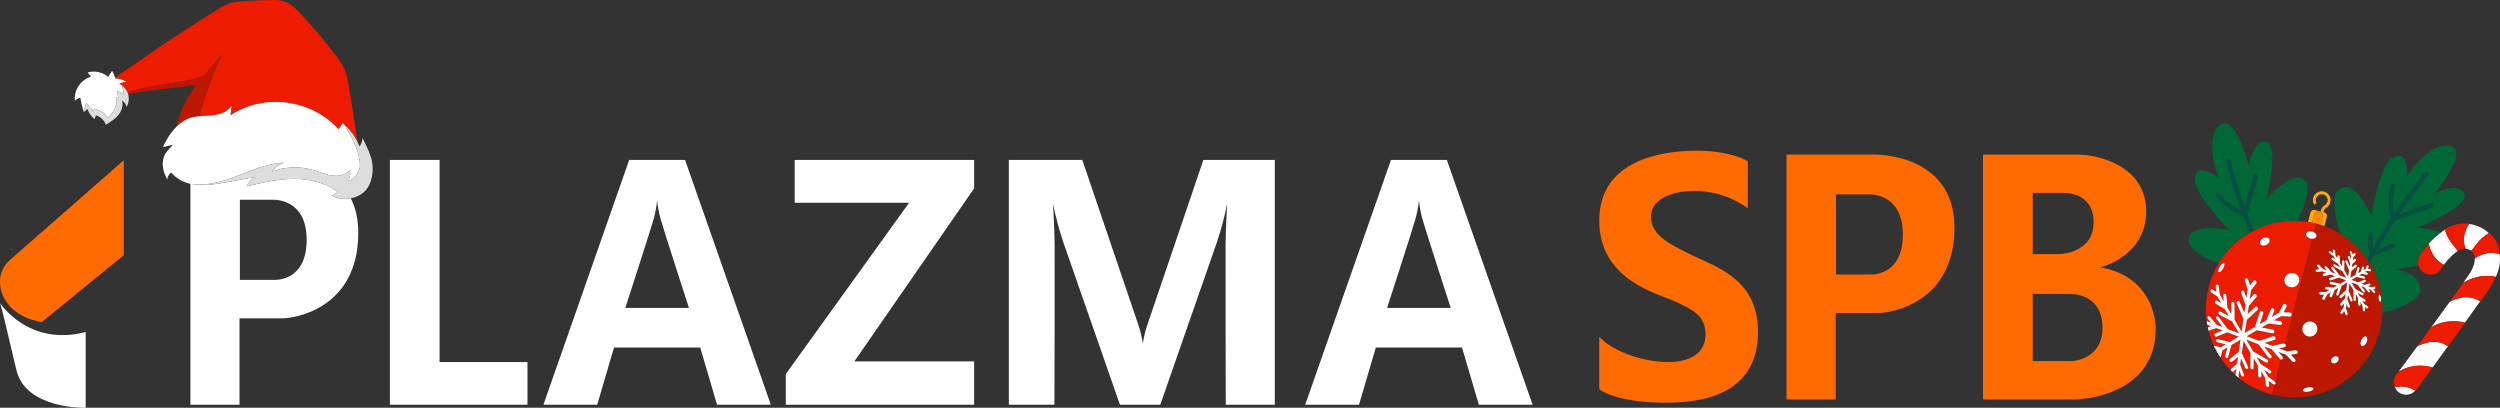
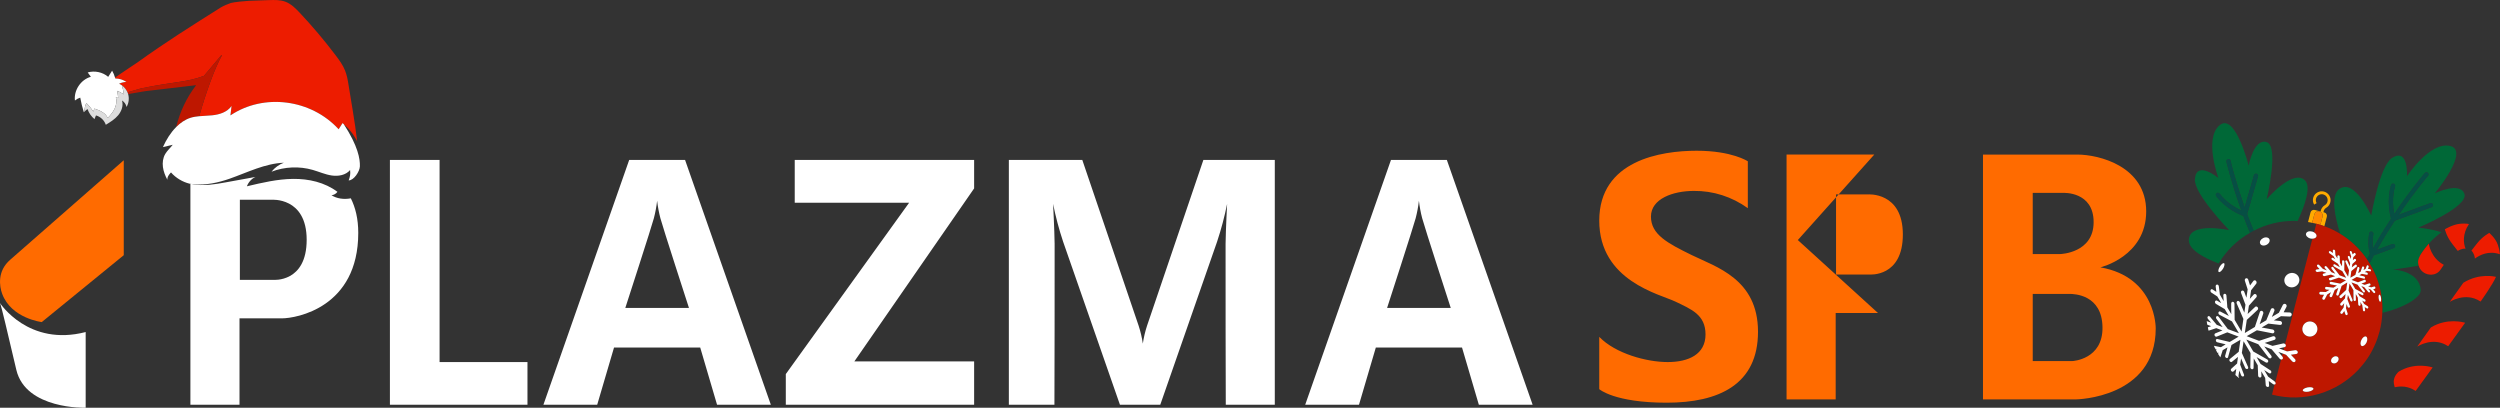
<svg xmlns="http://www.w3.org/2000/svg" id="Layer_2" data-name="Layer 2" viewBox="0 0 262.622 42.835">
  <rect x="0" y="0" width="262.622" height="42.835" fill="#333333" stroke="none" />
  <defs>
    <style> .cls-1 { fill: #064f44; } .cls-2 { fill: #ff8a00; } .cls-3 { fill: #ffab00; } .cls-4 { fill: #ddd; } .cls-5 { fill: #ed1c00; } .cls-6 { fill: #fff; } .cls-7 { fill: #be1700; } .cls-8 { fill: #ff6b00; } .cls-9 { fill: #006837; } </style>
  </defs>
  <g id="logo">
    <g>
-       <path class="cls-8" d="M196.89,16.237h-9.214v25.716h5.16v-9.072h4.444c1.521,0,8.031-1.133,8.031-8.98s-8.421-7.664-8.421-7.664ZM196.383,28.837h-3.508v-8.414h3.313s3.704-.324,3.704,4.207-3.509,4.207-3.509,4.207ZM220.645,28.084s4.81-1.136,4.81-5.88-4.953-5.967-7.238-5.967h-9.906v25.717h9.81s8.334-.134,8.334-7.447c0,0,.095-5.386-5.81-6.423ZM213.536,20.263h3.199s3.198-.183,3.198,3.075-3.492,3.349-3.492,3.349h-2.905v-6.425ZM217.702,37.93h-4.166v-7.056h3.847c.532,0,3.423.077,3.481,3.49.058,3.413-3.162,3.566-3.162,3.566ZM183.607,21.868v-4.923s-1.646-1.11-5.376-1.11-10.231.996-10.231,7.343,6.363,7.713,8.009,8.509c1.646.797,3.154,1.366,3.154,3.444s-1.755,2.903-3.977,2.903c-2.221,0-5.499-.896-7.186-2.647v5.493s1.591,1.423,7.077,1.423c5.485,0,9.6-1.907,9.6-7.456s-4.416-6.802-6.967-8.054c-2.551-1.252-4.279-2.163-4.279-4.041,0-1.878,2.331-2.696,4.498-2.696,2.028-.024,4.013.61,5.678,1.813Z" />
+       <path class="cls-8" d="M196.89,16.237h-9.214v25.716h5.16v-9.072h4.444s-8.421-7.664-8.421-7.664ZM196.383,28.837h-3.508v-8.414h3.313s3.704-.324,3.704,4.207-3.509,4.207-3.509,4.207ZM220.645,28.084s4.81-1.136,4.81-5.88-4.953-5.967-7.238-5.967h-9.906v25.717h9.81s8.334-.134,8.334-7.447c0,0,.095-5.386-5.81-6.423ZM213.536,20.263h3.199s3.198-.183,3.198,3.075-3.492,3.349-3.492,3.349h-2.905v-6.425ZM217.702,37.93h-4.166v-7.056h3.847c.532,0,3.423.077,3.481,3.49.058,3.413-3.162,3.566-3.162,3.566ZM183.607,21.868v-4.923s-1.646-1.11-5.376-1.11-10.231.996-10.231,7.343,6.363,7.713,8.009,8.509c1.646.797,3.154,1.366,3.154,3.444s-1.755,2.903-3.977,2.903c-2.221,0-5.499-.896-7.186-2.647v5.493s1.591,1.423,7.077,1.423c5.485,0,9.6-1.907,9.6-7.456s-4.416-6.802-6.967-8.054c-2.551-1.252-4.279-2.163-4.279-4.041,0-1.878,2.331-2.696,4.498-2.696,2.028-.024,4.013.61,5.678,1.813Z" />
      <path class="cls-8" d="M13,16.835v9.974l-8.614,7.026s-3.209-.387-4.159-2.972c-.296-.806-.527-2.381.837-3.569l11.937-10.459Z" />
      <path class="cls-6" d="M46.177,38.034h9.233v4.482h-14.45v-25.717h5.217v21.235ZM83.486,21.3h12.014l-12.952,17.995v3.221h19.783v-4.552h-12.58l12.58-18.171v-2.994h-18.845v4.501ZM71.964,16.799l9.011,25.716h-5.65l-1.768-6.007h-9.054l-1.767,6.007h-5.65l9.011-25.716h5.867ZM72.375,32.35s-2.812-8.672-3-9.42c-.158-.605-.274-1.222-.344-1.844-.071.623-.185,1.239-.344,1.844-.188.748-3,9.42-3,9.42h6.688ZM36.854,20.835c.483.962.781,2.153.781,3.628,0,7.848-6.511,8.98-8.031,8.98h-4.444v9.072h-5.159v-23.205c.127.024.255.038.383.057-.043-.003-.088.001-.131-.003.095.017.192.016.288.027.167.02.333.041.5.047.137.005.274-.001.411-.005.168-.005.336-.005.505-.02.154-.013.307-.035.461-.054.15-.019.3-.033.449-.057.297-.046.594-.099.888-.153,1.029-.187,2.057-.375,3.086-.562-.407.18-.742.543-.906.984,1.599-.379,3.211-.76,4.848-.778s3.321.352,4.666,1.36c-.152.204-.384.336-.626.354.559.365,1.314.465,2.03.327ZM32.216,25.191c0-4.531-3.704-4.207-3.704-4.207h-3.314v8.414h3.509s3.509.323,3.509-4.207ZM120.498,34.208c-.202.614-.351,1.245-.445,1.887-.093-.642-.242-1.273-.444-1.887l-5.916-17.409h-7.714v25.716h4.787s.04-15.376.021-16.891c-.019-1.515-.162-4.209-.162-4.209.269,1.345.62,2.67,1.052,3.969l5.97,17.131h4.238l5.97-17.131c.431-1.299.783-2.624,1.052-3.969,0,0-.143,2.695-.162,4.209-.019,1.515.021,16.891.021,16.891h5.149v-25.716h-7.501l-5.916,17.409ZM0,31.835c.22.583.723,2.844,1.717,7.022.994,4.178,7.283,3.977,7.283,3.977v-7.954C2.978,36.444,0,31.835,0,31.835ZM161,42.515h-5.65l-1.767-6.007h-9.054l-1.768,6.007h-5.65l9.011-25.716h5.867l9.011,25.716ZM152.4,32.35s-2.812-8.672-3-9.42c-.159-.605-.274-1.222-.344-1.844-.071.623-.186,1.239-.344,1.844-.189.748-3,9.42-3,9.42h6.688Z" />
      <path class="cls-5" d="M13.282,8.606c-.267.01-.531.073-.773.187.106.047.206.106.299.173-0-0-0-.001-0-.001.001 0.0.002.002.003.002.134.096.248.215.35.345.023.03.044.059.066.091.063.092.116.189.16.292.745-.213,1.447-.413,1.449-.414,3.509-.725,4.743-.615,6.594-1.317l1.826-2.177c.026-.031.073.001.052.036-.744,1.299-1.74,4.083-2.378,6.386.452-.042.91-.049,1.362-.095.759-.078,1.564-.325,2.031-.977-.04.329-.079.658-.119.987,3.5-2.35,8.473-1.713,11.368,1.456.138-.217.276-.433.414-.649.047.037.087.083.132.122-.004-.006-.007-.011-.011-.018.056.048.106.105.161.155.112.103.225.205.329.318.067.072.126.152.189.228.094.113.189.222.275.342.076.106.14.221.209.333.061.1.128.195.184.298.024.045.043.093.066.139-.223-1.995-.694-4.551-.902-5.9-.082-.534-.178-1.071-.381-1.567-.23-.563-.589-1.056-.953-1.538-1.177-1.559-2.436-3.052-3.77-4.473-.452-.482-.933-.969-1.552-1.196-.539-.198-1.134-.181-1.713-.162-1.065.036-1.058.04-2.123.076-.293.01-1.587.133-1.868.223-.258.083-.825.321-1.056.467-3.046,1.92-5.838,3.671-8.764,5.781-.117.084-1.65,1.086-2.354,1.593.009.031.022.061.03.092.413.002.825.13,1.166.362Z" />
      <path class="cls-7" d="M20.93,12.209c.637-2.303,1.634-5.087,2.378-6.386.02-.035-.026-.067-.052-.036l-1.826,2.177c-1.851.702-3.085.592-6.594,1.317-.002 0-.704.201-1.449.414.021.049.049.094.065.145.004.014.005.029.009.043.876-.152,1.75-.302,1.809-.309,1.779-.209,3.558-.418,5.336-.626-1.001,1.294-1.713,2.809-2.098,4.396.437-.44.938-.789,1.515-.971.296-.094.601-.136.908-.164Z" />
      <path class="cls-6" d="M9.797,11.723c.039-.106.079-.212.118-.318.557.194,1.175.444,1.4.99.28-.29.547-.601.721-.965s.249-.789.133-1.175c.085-.018.177-.001.25.046-.031-.254-.062-.508-.094-.761.237.107.465.233.681.378-.037-.322-.106-.639-.198-.95-.094-.067-.194-.126-.299-.173.242-.114.506-.177.773-.187-.341-.233-.753-.361-1.166-.362-.008-.031-.021-.061-.03-.092-.073-.255-.174-.502-.31-.73-.136.216-.273.433-.409.649-.582-.498-1.42-.677-2.155-.462.112.151.223.303.334.455-1.051.29-1.804,1.41-1.676,2.492.165-.136.355-.239.559-.302.094.516.219,1.027.375,1.528.023-.02.045-.039.068-.059 0-.311.065-.623.198-.904.276.271.521.575.727.904Z" />
      <path class="cls-4" d="M13.226,9.403c-.021-.031-.042-.061-.066-.091-.102-.129-.216-.249-.35-.345-.001-.001-.002-.002-.003-.002 0.0 0.0 0.0.001 0.0.001.092.311.161.628.198.95-.216-.145-.444-.271-.681-.378.031.254.063.508.094.761-.073-.047-.165-.063-.25-.046.116.386.041.812-.133,1.175s-.441.675-.721.965c-.225-.545-.843-.795-1.4-.99-.039.106-.078.212-.118.318-.206-.328-.45-.632-.727-.904-.133.282-.198.593-.198.904.1-.086.2-.173.301-.259l.028.012c.141.405.395.769.727,1.039.052-.13.103-.26.155-.389.239.067.458.197.637.367.179.171.318.384.396.619.236-.144.475-.29.698-.453.224-.163.432-.344.609-.557s.316-.467.391-.733c.075-.266.085-.545.001-.809.245.146.425.399.481.679.238-.404.295-.907.164-1.357-.004-.014-.004-.029-.009-.043-.051-.157-.132-.301-.225-.437Z" />
      <path class="cls-6" d="M24.137,18.767c1.871-.658,3.698-1.596,5.68-1.673-.507.189-.96.52-1.295.944,1.372-.527,2.916-.595,4.328-.19.671.192,1.316.489,2.007.589.691.1,1.472-.038,1.92-.574.054.419-.005.691-.149,1.089.54.008,1.164-.943,1.178-1.482.02-.77-.183-2.106-1.687-4.418-.045-.039-.086-.084-.132-.122-.138.216-.276.433-.414.649-2.895-3.169-7.868-3.806-11.368-1.456.04-.329.079-.658.119-.987-.467.652-1.272.899-2.031.977-.452.046-.91.053-1.362.095-.307.029-.612.071-.908.164-.576.182-1.077.531-1.515.971-.581.584-1.046,1.334-1.394,2.111l1.033-.245c-.248.324-.582.613-.79.967-.24.408-.304.903-.242,1.373.062.469.242.916.464,1.333-.028-.245.124-.473.284-.66.032-.038.067-.073.1-.109.51.587,1.223,1.003,1.955,1.185.027.007.055.007.082.012.127.024.255.038.383.057,1.242.105,2.56-.18,3.754-.6Z" />
-       <path class="cls-4" d="M38.091,14.485c-.028.327-.14.646-.321.91-.072-.188-.16-.369-.25-.548-.023-.046-.042-.094-.066-.139-.055-.104-.122-.199-.184-.298-.069-.112-.133-.226-.209-.333-.085-.12-.181-.229-.275-.342-.063-.076-.122-.156-.189-.228-.104-.113-.217-.214-.329-.318-.055-.05-.104-.107-.161-.155.004.006.007.011.011.018,1.503,2.312,1.707,3.649,1.687,4.418-.014.54-.638,1.49-1.178,1.482.144-.397.203-.67.149-1.089-.448.536-1.229.674-1.92.574-.691-.1-1.336-.396-2.007-.589-1.413-.405-2.957-.337-4.328.19.335-.425.788-.755,1.295-.944-1.981.076-3.809,1.015-5.68,1.673-1.194.42-2.512.705-3.754.6-.043-.003-.088.001-.131-.003.095.017.192.016.288.027.167.02.333.041.5.047.137.005.274-.001.411-.005.168-.005.336-.005.505-.02.154-.013.307-.035.461-.054.15-.019.3-.033.449-.057.297-.046.594-.099.888-.153,1.029-.187,2.057-.375,3.086-.562-.407.18-.742.543-.906.984,1.599-.379,3.211-.76,4.848-.778s3.321.352,4.666,1.36c-.152.204-.384.336-.626.354.559.365,1.314.465,2.03.327.812-.156,1.574-.621,1.936-1.403.294-.635.348-1.162.359-1.586.016-.617-.095-1.127-.287-1.647-.192-.521-.464-1.052-.771-1.713Z" />
      <g>
        <path class="cls-9" d="M254.06,27.857c.003.013.01.029.014.042-1.444.286-2.732.407-2.732.407,0,0,2.767.088,2.957,2.139.075.81-1.85,1.913-4.041,2.419.015-.373.015-.744-.014-1.111-.01-.14-.02-.28-.05-.42-.03-.32-.09-.65-.17-.97-.04-.17-.08-.34-.13-.5-.02-.1-.05-.19-.09-.29-.06-.2-.14-.41-.23-.62-.05-.12-.1-.24-.15-.35-.06-.14-.13-.28-.2-.41-.09-.17-.18-.33-.28-.49-.007-.012-.015-.023-.022-.035.147-.281.292-.567.442-.839l2.102-.769c.115-.043.175-.171.133-.287-.043-.115-.17-.174-.287-.133l-1.607.589c.629-1.104,1.264-2.133,1.868-3.048l3.875-1.419c.115-.043.175-.171.133-.287-.043-.115-.174-.176-.287-.133l-3.293,1.206c1.691-2.486,3.037-4.047,3.066-4.08.081-.094.072-.234-.021-.315-.094-.081-.234-.071-.315.021-.03.034-1.45,1.681-3.212,4.292-.122-.613-.255-1.747.084-2.893.035-.118-.032-.242-.15-.277-.122-.036-.242.032-.277.15-.476,1.605-.107,3.14.002,3.527-.613.93-1.257,1.973-1.893,3.095-.045-.332-.066-.827.035-1.485.019-.122-.064-.236-.187-.255-.125-.021-.236.065-.255.187-.183,1.192-.001,1.904.077,2.138-.105.19-.205.392-.309.587-.062-.096-.128-.191-.199-.287-.04-.06-.08-.11-.13-.17-.09-.13-.19-.25-.31-.37-.1-.13-.22-.26-.34-.38-.14-.14-.28-.28-.43-.42-.429-.39-.898-.742-1.401-1.05-.564-1.792-1.024-4.025-.102-4.701,1.614-1.184,3.362,2.791,3.362,2.791,0,0,.891-5.255,2.195-6.066,1.75-1.088,1.558,1.924,1.558,1.924,0,0,2.418-3.673,4.532-3.179,2.115.493-1.607,4.977-1.607,4.977,0,0,2.64-1.28,3.108.056.469,1.336-4.842,3.553-4.842,3.553,0,0,1.308.095,2.426.485-.509.373-.969.794-1.323,1.2l-0-.001-.057.069-.216.26-.002.002c-.004.004-.135.15-.395.525-.043.062-.084.121-.135.197-.007.011-.012.016-.019.027-.001.002-.001.003-.002.005-.064.097-.101.18-.141.264-.067.14-.113.263-.133.361-.002.008-.007.021-.008.029-.031.169-.013.267-.013.267,0,0,.005.087.032.209.003.013.006.027.01.042ZM236.354,24.463h.006c-.252-.611-.49-1.21-.701-1.776-.378-.141-1.834-.749-2.849-2.079-.075-.099-.056-.238.042-.313.099-.075.238-.057.313.042.724.95,1.719,1.511,2.285,1.775-1.068-2.964-1.558-5.082-1.568-5.126-.027-.12.048-.24.169-.267.129-.026.239.048.267.169.01.042.475,2.051,1.484,4.883l.972-3.37c.034-.119.162-.187.276-.153.119.034.188.158.153.276l-1.143,3.965c.208.559.442,1.15.691,1.754 0-0.0.001-.001.002-.001,1.29-.68,2.73-1.04,4.23-1.04.06,0,.13,0,.19.01.066,0,.13.001.188.009.769-1.658,1.466-3.649.75-4.297-1.297-1.175-4,2.009-4,2.009,0,0,1.344-5.596-.011-6.006-1.355-.41-1.88,2.476-1.88,2.476,0,0-1.423-5.65-3.069-4.234-1.646,1.416-.108,5.535-.108,5.535,0,0-2.319-1.932-2.473.122-.115,1.531,3.601,5.352,3.601,5.352,0,0-4.241-.935-4.238,1.067.002.99,1.559,1.832,3.132,2.432.81-1.358,1.948-2.457,3.287-3.216Z" />
        <path class="cls-1" d="M248.694,27.313c-.014-.024-.035-.049-.051-.073.104-.195.204-.397.309-.587-.078-.234-.26-.946-.077-2.138.019-.121.13-.207.255-.187.122.019.205.133.187.255-.101.658-.08,1.153-.035,1.485.637-1.122,1.28-2.166,1.893-3.095-.109-.387-.478-1.922-.002-3.527.035-.118.155-.187.277-.15.118.035.186.159.15.277-.34,1.146-.206,2.28-.084,2.893,1.762-2.611,3.183-4.258,3.212-4.292.081-.092.222-.102.315-.021.093.081.102.222.021.315-.029.033-1.375,1.594-3.066,4.08l3.293-1.206c.113-.043.244.018.287.133.042.116-.018.244-.133.287l-3.875,1.419c-.604.915-1.239,1.944-1.868,3.048l1.607-.589c.117-.041.244.018.287.133.042.116-.018.244-.133.287l-2.102.769c-.15.272-.295.558-.442.839-.073-.118-.146-.237-.228-.355ZM237.204,18.525c.034-.118-.034-.242-.153-.276-.114-.033-.242.034-.276.153l-.972,3.37c-1.009-2.833-1.475-4.841-1.484-4.883-.027-.121-.138-.195-.267-.169-.121.026-.196.146-.169.267.01.044.5,2.162,1.568,5.126-.566-.264-1.561-.825-2.285-1.775-.075-.099-.215-.117-.313-.042-.098.075-.117.215-.042.313,1.015,1.33,2.471,1.938,2.849,2.079.211.566.449,1.165.701,1.776h.004c.129-.09.249-.159.388-.219-.249-.604-.483-1.195-.691-1.754l1.143-3.965Z" />
-         <path class="cls-6" d="M258.184,26.358s.059-.036.138-.078c-.54.302-1.168.946-1.614,1.554l.011-.017c-1.383-.721-1.577-2.206-1.578-2.215.354-.406.814-.827,1.323-1.2.127-.093.239-.199.374-.283.008.028.015.055.024.084.158.524.424,1.011.762,1.442l.56.713ZM251.579,40.677c.068.16.161.311.293.437.039.037.08.072.124.104.541.401,1.278.305,1.727-.176-.762-.498-1.543-.5-2.144-.365ZM253.928,36.407l.369-.519c-1.035,1.411-1.918,2.607-2.326,3.159,1.73-1.067,3.539-.462,3.571-.451.487-.67,1.044-1.438,1.619-2.234-1.569-1.051-3.234.044-3.234.044ZM257.339,31.713l.052-.073c-.621.863-1.305,1.804-1.985,2.734,1.673-1.005,3.412-.512,3.531-.477.581-.81,1.129-1.581,1.599-2.248-1.558-1.01-3.196.063-3.196.063ZM262.188,29.08c.373-.813.501-1.612.402-2.374-1.141-.407-2.096.08-2.612.457l-0-.083c-.001-.006-.003-.009-.004-.014.026.468-.15,1.059-.498,1.602-.157.245-.416.623-.737,1.082l.033-.046c1.707-1.054,3.344-.642,3.417-.623ZM260.174,25.616c.336-.433.744-.808,1.215-1.088.023-.014.045-.026.068-.04-.571-.522-1.312-.876-2.213-.985-.028-.003-.056-.001-.084-.003.151.016.194.042.194.042-.678,1.011-.595,1.987-.353,2.582.304.047.507.132.635.225-.005-.005-.018-.017-.018-.017l.556-.716Z" />
        <path class="cls-5" d="M259.978,27.079c-.001-.006-.003-.009-.004-.014-.073-.453-.294-.675-.338-.716-.005-.005-.018-.017-.018-.017l.556-.716c.336-.433.744-.808,1.215-1.088.023-.014.045-.026.068-.04.013-.007.026-.015.039-.022,0,0,.669.549.906,1.272.238.723.199.971.199.971-.003-.001-.007-.001-.01-.003-1.141-.407-2.096.08-2.612.457l-0-.083ZM251.972,39.047c-0.0 0-.001 0-.002.001l-.109.115c-.201.212-.343.477-.39.766-.009.054-.014.105-.013.15.002.072.01.119.015.173.002.019.003.043.005.06.014.1.034.191.065.299l.026.068c.003-.001.006-.001.009-.001.601-.135,1.382-.133,2.144.365.015.01.029.013.044.023l1.782-2.467s-.006-.002-.006-.002c-.032-.011-1.841-.616-3.571.451ZM255.406,34.374c-.015.009-.031.014-.046.023l-1.062,1.491-.369.519s1.665-1.095,3.234-.044c.005.003.01.004.015.008l1.782-2.467s-.018-.005-.023-.006c-.119-.036-1.858-.528-3.531.477ZM259.354,23.542s-.043-.026-.194-.042c-.071-.007-.167-.012-.294-.012-.062 0-.131.002-.208.005-.063.003-.127.006-.202.011-.76.055-1.627.58-1.627.58.003.012.007.023.01.035.008.028.015.055.024.084.158.524.424,1.011.762,1.442l.56.713s.059-.036.138-.078c.013-.007.026-.013.041-.021.039-.019.076-.034.125-.053.146-.056.325-.104.515-.082-0-0-0-0-0-0-.242-.594-.325-1.571.353-2.582ZM258.771,29.703l-.033.046-1.347,1.891-.052.073s1.638-1.073,3.196-.063c.018.011.035.015.052.027,0,0,1.288-1.818,1.613-2.593,0,0-.012-.003-.014-.003-.073-.019-1.71-.431-3.417.623ZM255.141,25.603l-0-.001-.057.069-.216.26-.002.002c-.004.004-.135.15-.395.525-.043.062-.084.121-.135.197-.007.011-.012.016-.019.027-.001.002-.001.003-.002.005-.064.097-.101.18-.141.264-.067.14-.113.263-.133.361-.002.008-.007.021-.008.029-.031.169-.013.267-.013.267,0,0,.005.087.032.209.003.013.006.027.01.042.003.013.01.029.014.042.064.223.211.522.546.734.01.007.018.014.029.021.097.058.206.108.336.146.042.012.077.012.116.021.017.003.032.006.049.009.83.146,1.219-.5,1.219-.5l.072-.105.054-.08.212-.311.011-.017c-1.383-.721-1.577-2.206-1.578-2.215Z" />
        <path class="cls-3" d="M242.856,23.405c.011.002.021.004.032.007l.229-.884c.062-.238.305-.381.543-.319.238.062.381.305.32.543l-.228.88c.001 0.0.002 0.0.003.001.139.04.278.08.417.129l.26-1.001c.05-.194-.066-.393-.261-.443l-.096-.025c.021-.188.117-.364.292-.468.442-.26.59-.83.33-1.272-.26-.442-.83-.59-1.272-.33-.442.26-.59.83-.33,1.272l.265-.156c-.174-.296-.075-.677.221-.851.296-.174.677-.075.851.221.174.296.075.677-.221.851-.248.146-.391.391-.434.655l-.616-.16c-.194-.051-.393.066-.443.261l-.261,1.007c.005.001.011.002.016.003.093.011.178.028.262.047.041.016.081.024.122.032Z" />
        <path class="cls-2" d="M243.66,22.209c-.238-.062-.481.081-.543.319l-.229.884c.014.003.027.006.041.008l.136.023c.074.017.143.033.215.049.015.004.03.006.045.01.034.009.066.021.099.031.111.031.221.061.327.099l.228-.88c.062-.238-.081-.481-.32-.543Z" />
-         <path class="cls-5" d="M238.944,40.383l-.27,1.07c-.19-.05-.38-.1-.56-.17-.11-.03-.22-.07-.33-.11-.34-.12-.68-.27-1-.44-.23-.11-.45-.24-.67-.38-.21-.12-.41-.25-.6-.41-.1-.07-.2-.14-.29-.22l-.08-.21.09-.6.19.5c.03.08.11.14.19.14.01,0,.03,0,.05-.01.07-.03.1-.11.06-.2l-.4-1.04.1-.65.43.99c.04.09.14.14.22.12.01,0,.02,0,.02-.01.08-.03.1-.12.06-.21l-.65-1.47.18-1.23.73,1.24-.02,1.49c-.01.09.06.18.15.21.05.01.1.01.13-.02.04-.02.06-.07.06-.11l.02-1,.42.72.04,1.08c0,.09.07.18.16.2.04.01.07.01.1-.01.05-.02.09-.07.09-.13l-.02-.51.41.7.06.75c0,.09.08.17.17.19.02.01.03.01.04.01.04,0,.07-.01.1-.04.03-.02.05-.07.04-.12l-.03-.47.45.33c.05.04.11.04.16.03ZM239.724,37.413l.07-.28-.46-.17.39.45ZM232.284,33.903l-.47-.17c-.01-.03-.02-.07-.01-.11-.03-.16-.04-.32-.05-.48-.08-.98.01-1.99.27-2.99.23-.89.58-1.72,1.04-2.47.001-.001.002-.002.003-.004.81-1.358,1.948-2.457,3.287-3.216h.01c.129-.09.249-.159.388-.219 0-0.0.001-.001.002-.001,1.29-.68,2.73-1.04,4.23-1.04.06,0,.13,0,.19.01.066,0,.13.001.188.009.004 0.0.009,0,.012 0.0.07-.01.14,0,.2,0s.13.01.2.02c.22.01.43.04.65.08h.03c.007.001.012.002.018.003.093.011.178.028.262.047.041.016.081.024.122.032.01.002.019.006.029.008l.044.007.136.023c.074.017.143.033.215.049.015.004.029.007.045.011l-.22.88-.01.03c-.06-.04-.11-.06-.18-.08,0-.01-.01-.01-.02-.01h-.01c-.07-.02-.15-.03-.22-.03h-.01c-.21,0-.37.1-.41.25-.05.2.15.43.45.51.08.02.15.02.22.02l-1.88,7.23v.01l-.99,3.83c-.05-.05-.11-.08-.18-.07l-1.14.26-.82-.31,1.02-.32c.05-.02.09-.05.11-.09.02-.05.02-.11,0-.16-.05-.11-.16-.16-.26-.13l-1.46.48-1.3-.49,1.07-.62,1.63.32c.04,0,.08,0,.12-.02.05-.03.08-.09.09-.15,0-.11-.08-.21-.18-.23l-1.16-.21.7-.41,1.24.14c.03,0,.07-.01.11-.02.06-.04.09-.1.09-.17,0-.11-.08-.21-.19-.22l-.67-.07.45-.26.01-.01.29-.17.22.01.7.03c.03,0,.08-.01.11-.03.06-.04.1-.11.1-.18,0-.12-.1-.22-.21-.22h-.02l-.62-.02.29-.56c.06-.11.02-.24-.08-.3-.05-.03-.11-.03-.16-.02-.06.02-.1.05-.13.1l-.42.83-.74.44.26-.62c.05-.1,0-.22-.09-.28-.05-.02-.11-.03-.16-.01s-.09.05-.11.1l-.4.96-.08.2-.7.41.23-.67.15-.45c.03-.1-.02-.22-.12-.27-.05-.02-.1-.02-.14,0-.05.02-.09.06-.1.11l-.18.54-.34,1.03-1.06.64.21-1.38.51-.47.62-.58c.07-.07.08-.19.01-.28-.04-.04-.09-.07-.14-.08h-.02c-.04,0-.08.02-.11.05l-.78.74.13-.87.78-.88c.07-.08.06-.2-.01-.29-.04-.04-.09-.06-.14-.06s-.1.02-.13.06l-.4.45.13-.9.54-.69c.06-.09.05-.22-.03-.3-.04-.04-.08-.07-.14-.06-.05,0-.1.03-.13.07l-.35.47-.19-.61c-.02-.06-.06-.11-.11-.13-.04-.02-.09-.02-.13-.01-.1.04-.15.16-.11.27l.29.9-.13.87-.23-.62c-.02-.06-.06-.1-.11-.12-.04-.02-.09-.02-.13,0-.09.03-.13.15-.09.25l.46,1.23-.12.83-.48-1.11c-.03-.05-.07-.09-.12-.11-.04-.02-.09-.02-.12,0-.09.05-.12.16-.08.26l.36.82v.01l.34.79-.19,1.33-.73-1.24-.01-1.14-.01-.54c0-.1-.07-.2-.16-.21h-.03c-.03,0-.07.01-.09.04-.04.03-.06.08-.06.14v.42l.01.7-.42-.72-.01-.19-.08-1.03c0-.11-.08-.2-.17-.2h-.01c-.04,0-.07.01-.1.04-.04.04-.06.09-.05.15l.04.58-.4-.68-.07-.57-.04-.3c-.01-.11-.09-.2-.18-.19-.04,0-.08.02-.11.05-.03.04-.05.1-.04.16l.07.56-.4-.26c-.04-.03-.08-.04-.12-.02-.05.02-.08.05-.09.1-.03.09.01.2.08.25l.48.31.15.1.3.5.01.01v.01l.1.18-.43-.26c-.04-.02-.09-.03-.13-.01s-.08.06-.09.1c-.02.1.02.2.1.25l.92.55.43.72-.88-.46c-.05-.03-.09-.03-.13-.01s-.07.06-.08.1c-.02.09.02.2.1.24l1.32.7.73,1.24-1.16-.43-.97-1.29c-.04-.05-.09-.08-.13-.08h-.01c-.04,0-.07.02-.1.04-.05.07-.05.18.01.25l.65.87-.62-.24-.71-.85c-.04-.05-.08-.07-.13-.07-.04,0-.07.02-.1.05-.05.06-.04.17.02.25l.34.4ZM239.994,29.653c.12.4.56.62.98.5.42-.13.66-.56.54-.95-.12-.4-.55-.62-.97-.5-.42.13-.67.55-.55.95ZM237.434,25.603c.09.2.39.25.65.12.27-.13.41-.4.31-.6-.09-.19-.39-.25-.66-.11-.26.13-.4.39-.3.59ZM233.084,28.573c.09.06.29-.1.45-.36.07-.11.11-.22.13-.32.03-.12.03-.21-.03-.24-.06-.04-.17.02-.28.14-.06.06-.11.13-.17.22-.15.25-.2.51-.1.56ZM231.874,34.113c.01.09.03.18.06.27l.34-.12-.4-.15ZM238.634,36.693l-.78-.3.73.96c.04.05.06.11.05.16-.01.04-.03.08-.07.1l-.02.02c-.08.03-.18,0-.24-.07l-1.07-1.4-1.26-.49.73,1.25,1.46.83c.09.05.14.16.1.25-.01.04-.04.07-.08.08-.05.02-.11.02-.16-.01l-.97-.56.42.72,1.03.67c.09.06.12.17.08.25-.01.04-.05.06-.09.07-.04.02-.1.01-.15-.03l-.49-.32.41.69.7.52c.02.01.03.04.05.06l.61-2.38c-.05-.01-.1-.03-.14-.07l-.85-1ZM239.884,36.773l.08-.3-.56.12.48.18ZM234.384,38.743l.62-.56.09-.69-.63.51c-.03.03-.07.04-.1.03-.05-.01-.1-.04-.13-.08-.06-.08-.06-.19.01-.24l.93-.76.18-1.26-.94.55-.36,1.28c-.01.04-.03.06-.06.08-.04.02-.1.02-.15-.01-.07-.05-.12-.14-.1-.22l.25-.88-.5.29-.25.76v.01c.17.25.34.49.53.72-.01.01.01.02.01.02.19.24.39.46.6.68-.05-.08-.06-.18,0-.23ZM234.914,38.753l-.3.27c-.02.02-.05.03-.08.03h-.01c-.03,0-.05-.01-.07-.02.05.05.1.1.15.16.07.07.15.14.22.2v-.01l.09-.63ZM232.754,36.703c.01.02.02.05.04.07l.08-.05-.12-.02ZM233.804,36.173l-.89-.22c-.08-.02-.14-.1-.14-.19-.01-.05.01-.1.04-.12.04-.03.08-.03.12-.03l1.29.31.94-.56-1.19-.45-1.12.45c-.07.03-.17-.02-.21-.11-.02-.05-.03-.11-.01-.15s.04-.06.07-.08l.76-.31-.65-.24-.79.26h-.02c.01.07.03.13.05.18.05.19.1.37.16.55.06.18.13.36.21.54.05.11.09.22.14.32l.74.15.5-.3Z" />
        <path class="cls-7" d="M250.244,31.753c-.01-.14-.02-.28-.05-.42-.03-.32-.09-.65-.17-.97-.04-.17-.08-.34-.13-.5-.02-.1-.05-.19-.09-.29-.06-.2-.14-.41-.23-.62-.05-.12-.1-.24-.15-.35-.06-.14-.13-.28-.2-.41-.09-.17-.18-.33-.28-.49-.007-.012-.015-.023-.022-.035-.073-.118-.146-.237-.228-.355-.014-.024-.035-.049-.051-.073-.062-.096-.128-.191-.199-.287-.04-.06-.08-.11-.13-.17-.09-.13-.19-.25-.31-.37-.1-.13-.22-.26-.34-.38-.14-.14-.28-.28-.43-.42-.429-.39-.898-.742-1.401-1.05-.517-.317-1.071-.587-1.659-.8-.001-0-.002-0-.003-.001-.139-.049-.278-.089-.417-.129-.001-0-.002-0-.003-.001-.106-.038-.216-.068-.327-.099-.034-.009-.065-.021-.1-.03l-.22.88-.01.03c.18.1.29.27.25.42-.04.15-.22.24-.43.24l-1.88,7.23v.01l-.99,3.83c.03.02.06.04.07.08.02.06.02.11-.01.16-.02.04-.06.07-.11.08l-.03.01-.08.3.37.14.87-.13c.09-.01.21.06.25.17.01.05.01.11-.02.15s-.08.07-.13.08l-.57.08.43.46c.05.05.07.1.06.16,0,.05-.02.09-.06.12-.01.01-.02.02-.04.03-.08.03-.17,0-.24-.06l-.65-.7-.36-.14-.07.28.04.05c.04.05.06.1.06.16-.01.04-.03.09-.07.11-.01.01-.02.02-.03.02-.03.02-.06.01-.1.01l-.61,2.38c.04.06.06.13.02.19-.01.03-.04.05-.07.06,0,0-.01-.01-.02-.01l-.27,1.07c3.39.88,6.82-.23,9.07-2.61.17-.19.34-.38.5-.58.16-.19.31-.4.45-.61.29-.42.54-.88.75-1.35.22-.48.39-.98.53-1.5.171-.646.258-1.295.284-1.939.015-.373.015-.744-.014-1.111ZM249.954,30.953c.07-.01.15.15.17.36.03.21-.01.38-.08.39-.07.01-.14-.15-.17-.36s.01-.39.08-.39ZM242.504,41.143c-.31.05-.57,0-.6-.13-.02-.12.21-.26.52-.32.31-.05.58,0,.6.13.02.12-.21.26-.52.32ZM243.414,34.763c-.11.42-.54.68-.96.57-.43-.11-.68-.55-.57-.97.11-.43.54-.68.97-.57.42.11.68.54.56.97ZM245.484,38.073c-.18.15-.43.14-.55-.01-.12-.15-.06-.39.13-.53.18-.15.43-.15.55,0,.11.15.06.39-.13.54ZM246.544,33.093c-.02.01-.03.01-.05.01-.01,0-.03,0-.05-.01-.04-.02-.06-.05-.07-.09l-.11-.33-.18.25c-.03.03-.06.05-.09.05-.04,0-.08-.01-.11-.04-.05-.05-.06-.14-.01-.2l.31-.42.07-.46-.19.22c-.03.03-.06.04-.09.04-.04,0-.08-.02-.1-.05-.05-.05-.06-.14-.01-.2l.47-.52.06-.45-.42.4c-.03.02-.06.04-.1.03-.03,0-.07-.02-.09-.05-.05-.06-.05-.15.01-.2l.67-.62.11-.78-.59.36-.31.94c-.01.03-.03.06-.07.07-.03.02-.07.02-.1,0-.07-.03-.1-.11-.08-.18l.21-.62-.37.21-.28.69c-.02.03-.05.06-.08.07-.04.01-.08.01-.11-.01-.07-.04-.1-.12-.07-.19l.14-.32-.39.24-.25.48c-.02.04-.05.06-.09.08-.04,0-.07,0-.11-.02-.07-.04-.09-.13-.06-.2l.17-.31-.36-.01c-.07-.01-.14-.07-.14-.15,0-.06.02-.11.07-.13.02-.01.04-.02.06-.02h.01l.55.02.39-.23-.34-.03c-.07-.01-.13-.08-.13-.15,0-.05.02-.1.06-.12.03-.01.05-.01.08-.01l.74.08.37-.22-.65-.12c-.07-.01-.12-.08-.12-.15,0-.05.03-.09.06-.11.03-.01.06-.01.09-.01l.97.19.6-.35-.74-.28-.87.29c-.07.02-.14-.02-.17-.09-.02-.03-.02-.08-.01-.11.02-.03.04-.05.08-.06l.56-.18-.43-.17-.68.16c-.07.01-.15-.03-.18-.1-.01-.04-.01-.08.01-.11s.05-.05.08-.06l.29-.07-.44-.16-.52.07c-.01,0-.03,0-.04-.01-.05,0-.1-.05-.13-.1-.01-.04,0-.07.02-.11.02-.03.05-.05.09-.05l.11-.01.19-.03-.14-.15-.09-.1c-.03-.04-.05-.07-.04-.11,0-.04.01-.07.04-.09.01-.01.02-.02.03-.02.05-.02.11,0,.15.03l.01.01.39.41.42.16-.21-.24c-.03-.03-.04-.07-.04-.11,0-.03.02-.06.05-.08,0,0,.01-.01.02-.02.05-.02.12,0,.16.05l.51.59.4.16-.4-.52c-.02-.04-.03-.08-.03-.12.01-.03.03-.05.05-.07l.03-.01c.04-.03.11,0,.15.05l.64.83.7.27-.41-.7-.87-.49c-.06-.04-.09-.11-.07-.17.01-.03.03-.05.06-.06.03-.02.08-.02.11.01l.52.3-.21-.37-.61-.4c-.06-.04-.09-.11-.06-.17.01-.03.04-.05.07-.06.03-.01.07,0,.11.02l.22.15-.2-.34-.42-.3c-.06-.05-.08-.12-.05-.18.01-.02.03-.04.06-.04.03-.02.08-.01.12.02l.24.17-.02-.24c0-.03.01-.06.04-.09.02-.02.05-.02.09-.02.06.02.12.07.12.14l.03.44.21.35-.01-.23c0-.04.03-.08.07-.1.02,0,.04-.01.07,0,.06.01.11.07.11.14l.02.64.22.37.01-.53c0-.04.02-.07.04-.09.03-.01.06-.02.1-.01.06.02.11.08.1.14l-.01.89.4.69.1-.67-.38-.88c-.03-.06-.01-.13.04-.15l.02-.01c.06-.02.12.02.15.09l.24.53.04-.32-.24-.62c-.02-.06,0-.12.05-.14.01-.01.02-.01.02-.01.06,0,.13.03.15.09l.09.23.04-.27-.14-.43c-.02-.05,0-.11.04-.13.02,0,.03-.01.04-.01.06,0,.11.05.13.1l.09.26.13-.13c.01-.02.04-.03.06-.03h.01c.03.01.06.02.09.05.04.05.05.13.01.17l-.23.23-.05.32.14-.13c.02-.01.04-.02.07-.02.04,0,.07.02.1.05.04.05.04.13,0,.17l-.36.33-.06.35.35-.27c.02-.02.05-.02.07-.02.04,0,.07.02.09.05.04.06.04.13-.01.17l-.55.46-.1.7.52-.3.22-.76c0-.03.02-.05.04-.06.03-.02.07-.02.11,0,.05.04.08.1.06.16l-.13.48.25-.15.17-.5c.01-.02.02-.04.05-.05.03-.02.07-.01.1.01.05.04.08.1.06.16l-.07.2.22-.12.12-.32c.01-.02.02-.04.04-.05.04-.02.08-.01.11.01.05.04.07.11.05.16l-.07.2.21.03c.05.01.1.06.11.12,0,.03,0,.07-.03.09-.02.02-.04.03-.07.02l-.34-.05-.22.13.22.04c.05.01.1.07.1.13.01.04,0,.07-.03.09-.02.02-.04.02-.08.02l-.52-.1-.25.15.49.12c.06.02.1.08.1.14,0,.03-.01.07-.04.09-.02.02-.05.02-.08.01l-.76-.18-.53.31.67.25.66-.26c.06-.03.13.01.16.08.01.03.01.07,0,.1s-.03.05-.05.06l-.41.16.34.13.46-.15c.06-.03.12.01.15.08.01.03.01.07,0,.1-.01.03-.03.04-.06.05l-.18.07.31.11.31-.09c.06-.01.12.03.14.09.01.04.01.07,0,.1-.02.03-.04.04-.06.05l-.17.05.17.2c.05.05.06.12.02.17-.01.02-.04.04-.07.04-.03,0-.06-.01-.09-.04l-.29-.33-.27-.1.16.19c.04.05.05.13.01.17-.01.03-.04.04-.07.04s-.07-.02-.09-.05l-.43-.51-.3-.11.35.46c.04.06.04.13,0,.18-.02.02-.04.03-.07.03h-.01c-.03,0-.06-.02-.09-.05l-.58-.77-.64-.24.41.69.79.42c.05.03.08.1.07.16-.01.03-.03.06-.06.08-.03.01-.06.01-.09-.01l-.47-.24.22.36.55.33c.05.03.08.11.06.17-.01.03-.03.06-.06.07-.03.01-.07.01-.1-.01l-.19-.11.2.35.38.24c.05.04.08.11.06.17-.01.04-.04.06-.07.08-.03.01-.06,0-.09-.02l-.21-.13.04.29c0,.05-.01.09-.03.11-.02.03-.04.04-.07.04h-.01c-.06,0-.11-.05-.12-.13l-.07-.51-.2-.34.02.26c.01.05-.01.08-.03.11-.02.02-.05.04-.08.03-.07,0-.12-.06-.13-.13l-.05-.73-.21-.37.01.6c0,.04-.02.08-.04.1-.03.02-.05.04-.09.03-.07-.01-.12-.07-.12-.15l-.01-.99-.41-.7-.1.74.41.96c.03.07.01.15-.05.18-.03.01-.06.02-.09.01-.03-.02-.06-.05-.08-.08l-.26-.61-.06.43.27.73c.03.07,0,.15-.07.18-.03.01-.06.01-.09,0-.03-.02-.06-.05-.08-.08l-.11-.31-.06.44.17.54c.03.08-.01.16-.07.18ZM248.604,35.973c-.13.27-.36.44-.51.37-.15-.07-.17-.35-.04-.62.13-.28.35-.44.5-.37s.17.35.05.62Z" />
        <path class="cls-6" d="M248.554,35.353c.15.07.17.35.05.62-.13.27-.36.44-.51.37-.15-.07-.17-.35-.04-.62.13-.28.35-.44.5-.37ZM242.854,33.793c-.43-.11-.86.14-.97.57-.11.42.14.86.57.97.42.11.85-.15.96-.57.12-.43-.14-.86-.56-.97ZM242.424,40.693c-.31.06-.54.2-.52.32.03.13.29.18.6.13.31-.06.54-.2.52-.32-.02-.13-.29-.18-.6-.13ZM235.234,38.913l.19.5c.03.08.11.14.19.14.01,0,.03,0,.05-.01.07-.03.1-.11.06-.2l-.4-1.04.1-.65.43.99c.04.09.14.14.22.12.01,0,.02,0,.02-.01.08-.03.1-.12.06-.21l-.65-1.47.18-1.23.73,1.24-.02,1.49c-.01.09.06.18.15.21.05.01.1.01.13-.02.04-.02.06-.07.06-.11l.02-1,.42.72.04,1.08c0,.09.07.18.16.2.04.01.07.01.1-.01.05-.02.09-.07.09-.13l-.02-.51.41.7.06.75c0,.09.08.17.17.19.02.01.03.01.04.01.04,0,.07-.01.1-.04.03-.02.05-.07.04-.12l-.03-.47.45.33c.05.04.11.04.16.03.01,0,.02.01.02.01.03-.01.06-.03.07-.06.04-.06.02-.13-.02-.19-.02-.02-.03-.05-.05-.06l-.7-.52-.41-.69.49.32c.05.04.11.05.15.03.04-.01.08-.03.09-.07.04-.08.01-.19-.08-.25l-1.03-.67-.42-.72.97.56c.05.03.11.03.16.01.04-.01.07-.04.08-.08.04-.09-.01-.2-.1-.25l-1.46-.83-.73-1.25,1.26.49,1.07,1.4c.06.07.16.1.24.07l.02-.02c.04-.02.06-.06.07-.1.01-.05-.01-.11-.05-.16l-.73-.96.78.3.85,1c.04.04.09.06.14.07.04,0,.07.01.1-.01.01,0,.02-.01.03-.02.04-.02.06-.07.07-.11,0-.06-.02-.11-.06-.16l-.04-.05-.39-.45.46.17.36.14.65.7c.07.06.16.09.24.06.02-.01.03-.02.04-.03.04-.03.06-.07.06-.12.01-.06-.01-.11-.06-.16l-.43-.46.57-.08c.05-.01.1-.04.13-.08s.03-.1.02-.15c-.04-.11-.16-.18-.25-.17l-.87.13-.37-.14-.48-.18.56-.12.03-.01c.05-.01.09-.04.11-.08.03-.05.03-.1.01-.16-.01-.04-.04-.06-.07-.08-.05-.05-.11-.08-.18-.07l-1.14.26-.82-.31,1.02-.32c.05-.02.09-.05.11-.09.02-.05.02-.11,0-.16-.05-.11-.16-.16-.26-.13l-1.46.48-1.3-.49,1.07-.62,1.63.32c.04,0,.08,0,.12-.02.05-.03.08-.09.09-.15,0-.11-.08-.21-.18-.23l-1.16-.21.7-.41,1.24.14c.03,0,.07-.01.11-.02.06-.04.09-.1.09-.17,0-.11-.08-.21-.19-.22l-.67-.07.45-.26.01-.01.29-.17.22.01.7.03c.03,0,.08-.01.11-.03.06-.04.1-.11.1-.18,0-.12-.1-.22-.21-.22h-.02l-.62-.02.29-.56c.06-.11.02-.24-.08-.3-.05-.03-.11-.03-.16-.02-.06.02-.1.05-.13.1l-.42.83-.74.44.26-.62c.05-.1,0-.22-.09-.28-.05-.02-.11-.03-.16-.01s-.09.05-.11.1l-.4.96-.08.2-.7.41.23-.67.15-.45c.03-.1-.02-.22-.12-.27-.05-.02-.1-.02-.14,0-.05.02-.09.06-.1.11l-.18.54-.34,1.03-1.06.64.21-1.38.51-.47.62-.58c.07-.07.08-.19.01-.28-.04-.04-.09-.07-.14-.08h-.02c-.04,0-.08.02-.11.05l-.78.74.13-.87.78-.88c.07-.08.06-.2-.01-.29-.04-.04-.09-.06-.14-.06s-.1.02-.13.06l-.4.45.13-.9.54-.69c.06-.09.05-.22-.03-.3-.04-.04-.08-.07-.14-.06-.05,0-.1.03-.13.07l-.35.47-.19-.61c-.02-.06-.06-.11-.11-.13-.04-.02-.09-.02-.13-.01-.1.04-.15.16-.11.27l.29.9-.13.87-.23-.62c-.02-.06-.06-.1-.11-.12-.04-.02-.09-.02-.13,0-.09.03-.13.15-.09.25l.46,1.23-.12.83-.48-1.11c-.03-.05-.07-.09-.12-.11-.04-.02-.09-.02-.12,0-.09.05-.12.16-.08.26l.36.82v.01l.34.79-.19,1.33-.73-1.24-.01-1.14-.01-.54c0-.1-.07-.2-.16-.21h-.03c-.03,0-.07.01-.09.04-.04.03-.06.08-.06.14v.42l.01.7-.42-.72-.01-.19-.08-1.03c0-.11-.08-.2-.17-.2h-.01c-.04,0-.07.01-.1.04-.04.04-.06.09-.05.15l.04.58-.4-.68-.07-.57-.04-.3c-.01-.11-.09-.2-.18-.19-.04,0-.08.02-.11.05-.03.04-.05.1-.04.16l.07.56-.4-.26c-.04-.03-.08-.04-.12-.02-.05.02-.08.05-.09.1-.03.09.01.2.08.25l.48.31.15.1.3.5.01.01v.01l.1.18-.43-.26c-.04-.02-.09-.03-.13-.01s-.08.06-.09.1c-.02.1.02.2.1.25l.92.55.43.72-.88-.46c-.05-.03-.09-.03-.13-.01s-.07.06-.08.1c-.02.09.02.2.1.24l1.32.7.73,1.24-1.16-.43-.97-1.29c-.04-.05-.09-.08-.13-.08h-.01c-.04,0-.07.02-.1.04-.05.07-.05.18.01.25l.65.87-.62-.24-.71-.85c-.04-.05-.08-.07-.13-.07-.04,0-.07.02-.1.05-.05.06-.04.17.02.25l.34.4-.47-.17c.01.13.03.26.06.38l.4.15-.34.12c.01.12.04.24.07.35h.02l.79-.26.65.24-.76.31c-.03.02-.05.04-.07.08s-.01.1.01.15c.04.09.14.14.21.11l1.12-.45,1.19.45-.94.56-1.29-.31c-.04,0-.08,0-.12.03-.03.02-.05.07-.04.12,0,.09.06.17.14.19l.89.22-.5.3-.74-.15c.05.13.11.26.19.38l.12.02-.08.05h-.01c.05.11.11.22.18.32l.09-.06-.05.14v.01c.07.12.15.24.24.36l.25-.76.5-.29-.25.88c-.02.08.03.17.1.22.05.03.11.03.15.01.03-.02.05-.04.06-.08l.36-1.28.94-.55-.18,1.26-.93.76c-.07.05-.07.16-.01.24.03.04.08.07.13.08.03.01.07,0,.1-.03l.63-.51-.09.69-.62.56c-.06.05-.05.15,0,.23,0,.01.01.01.01.01h.01c.01.02.03.04.05.05s.04.02.07.02h.01c.03,0,.06-.01.08-.03l.3-.27-.09.63v.01c.13.12.26.23.4.33l-.08-.21.09-.6ZM233.534,28.213c.07-.11.11-.22.13-.32.03-.12.03-.21-.03-.24-.06-.04-.17.02-.28.14-.06.06-.11.13-.17.22-.15.25-.2.51-.1.56.09.06.29-.1.45-.36ZM245.064,37.533c-.19.14-.25.38-.13.53.12.15.37.16.55.01.19-.15.24-.39.13-.54-.12-.15-.37-.15-.55,0ZM246.614,32.913l-.17-.54.06-.44.11.31c.02.03.05.06.08.08.03.01.06.01.09,0,.07-.03.1-.11.07-.18l-.27-.73.06-.43.26.61c.02.03.05.06.08.08.03.01.06,0,.09-.01.06-.03.08-.11.05-.18l-.41-.96.1-.74.41.7.01.99c0,.08.05.14.12.15.04.01.06-.01.09-.03.02-.02.04-.06.04-.1l-.01-.6.21.37.05.73c.01.07.06.13.13.13.03.01.06-.01.08-.03.02-.03.04-.06.03-.11l-.02-.26.2.34.07.51c.01.08.06.13.12.13h.01c.03,0,.05-.01.07-.04.02-.02.03-.06.03-.11l-.04-.29.21.13c.03.02.06.03.09.02.03-.02.06-.04.07-.08.02-.06-.01-.13-.06-.17l-.38-.24-.2-.35.19.11c.03.02.07.02.1.01.03-.01.05-.04.06-.07.02-.06-.01-.14-.06-.17l-.55-.33-.22-.36.47.24c.03.02.06.02.09.01.03-.02.05-.05.06-.08.01-.06-.02-.13-.07-.16l-.79-.42-.41-.69.64.24.58.77c.03.03.06.05.09.05h.01c.03,0,.05-.01.07-.03.04-.05.04-.12,0-.18l-.35-.46.3.11.43.51c.02.03.06.05.09.05s.06-.01.07-.04c.04-.04.03-.12-.01-.17l-.16-.19.27.1.29.33c.03.03.06.04.09.04.03,0,.06-.02.07-.04.04-.05.03-.12-.02-.17l-.17-.2.17-.05c.02-.01.04-.02.06-.05.01-.03.01-.06,0-.1-.02-.06-.08-.1-.14-.09l-.31.09-.31-.11.18-.07c.03-.01.05-.02.06-.05.01-.03.01-.07,0-.1-.03-.07-.09-.11-.15-.08l-.46.15-.34-.13.41-.16c.02-.01.04-.03.05-.06s.01-.07,0-.1c-.03-.07-.1-.11-.16-.08l-.66.26-.67-.25.53-.31.76.18c.03.01.06.01.08-.01.03-.02.04-.06.04-.09,0-.06-.04-.12-.1-.14l-.49-.12.25-.15.52.1c.04,0,.06,0,.08-.02.03-.02.04-.05.03-.09,0-.06-.05-.12-.1-.13l-.22-.04.22-.13.34.05c.03.01.05,0,.07-.02.03-.02.03-.06.03-.09-.01-.06-.06-.11-.11-.12l-.21-.03.07-.2c.02-.05,0-.12-.05-.16-.03-.02-.07-.03-.11-.01-.02.01-.03.03-.04.05l-.12.32-.22.12.07-.2c.02-.06-.01-.12-.06-.16-.03-.02-.07-.03-.1-.01-.03.01-.04.03-.05.05l-.17.5-.25.15.13-.48c.02-.06-.01-.12-.06-.16-.04-.02-.08-.02-.11,0-.02.01-.04.03-.04.06l-.22.76-.52.3.1-.7.55-.46c.05-.04.05-.11.01-.17-.02-.03-.05-.05-.09-.05-.02,0-.05,0-.07.02l-.35.27.06-.35.36-.33c.04-.04.04-.12,0-.17-.03-.03-.06-.05-.1-.05-.03,0-.05.01-.07.02l-.14.13.05-.32.23-.23c.04-.04.03-.12-.01-.17-.03-.03-.06-.04-.09-.05h-.01c-.02,0-.05.01-.06.03l-.13.13-.09-.26c-.02-.05-.07-.1-.13-.1-.01,0-.02.01-.04.01-.04.02-.06.08-.04.13l.14.43-.04.27-.09-.23c-.02-.06-.09-.09-.15-.09,0,0-.01,0-.02.01-.05.02-.07.08-.05.14l.24.62-.04.32-.24-.53c-.03-.07-.09-.11-.15-.09l-.02.01c-.05.02-.07.09-.04.15l.38.88-.1.67-.4-.69.01-.89c.01-.06-.04-.12-.1-.14-.04-.01-.07,0-.1.01-.02.02-.04.05-.04.09l-.01.53-.22-.37-.02-.64c0-.07-.05-.13-.11-.14-.03-.01-.05,0-.07,0-.04.02-.07.06-.07.1l.01.23-.21-.35-.03-.44c0-.07-.06-.12-.12-.14-.04,0-.07,0-.09.02-.03.03-.04.06-.04.09l.02.24-.24-.17c-.04-.03-.09-.04-.12-.02-.03,0-.05.02-.06.04-.03.06-.01.13.05.18l.42.3.2.34-.22-.15c-.04-.02-.08-.03-.11-.02-.03.01-.06.03-.07.06-.03.06,0,.13.06.17l.61.4.21.37-.52-.3c-.03-.03-.08-.03-.11-.01-.03.01-.05.03-.06.06-.02.06.01.13.07.17l.87.49.41.7-.7-.27-.64-.83c-.04-.05-.11-.08-.15-.05l-.03.01c-.02.02-.04.04-.05.07,0,.04.01.08.03.12l.4.52-.4-.16-.51-.59c-.04-.05-.11-.07-.16-.05-.01.01-.02.02-.02.02-.03.02-.05.05-.05.08,0,.04.01.08.04.11l.21.24-.42-.16-.39-.41-.01-.01c-.04-.03-.1-.05-.15-.03-.01,0-.02.01-.03.02-.03.02-.04.05-.04.09-.01.04.01.07.04.11l.09.1.14.15-.19.03-.11.01c-.04,0-.07.02-.09.05-.02.04-.03.07-.02.11.03.05.08.1.13.1.01.01.03.01.04.01l.52-.07.44.16-.29.07c-.03.01-.06.03-.08.06s-.02.07-.01.11c.03.07.11.11.18.1l.68-.16.43.17-.56.18c-.04.01-.06.03-.08.06-.01.03-.01.08.01.11.03.07.1.11.17.09l.87-.29.74.28-.6.35-.97-.19c-.03,0-.06,0-.09.01-.03.02-.06.06-.06.11,0,.07.05.14.12.15l.65.12-.37.22-.74-.08c-.03,0-.05,0-.08.01-.04.02-.06.07-.06.12,0,.07.06.14.13.15l.34.03-.39.23-.55-.02h-.01c-.02,0-.04.01-.06.02-.05.02-.07.07-.07.13,0,.08.07.14.14.15l.36.01-.17.31c-.03.07-.01.16.06.2.04.02.07.02.11.02.04-.02.07-.04.09-.08l.25-.48.39-.24-.14.32c-.03.07,0,.15.07.19.03.02.07.02.11.01.03-.01.06-.04.08-.07l.28-.69.37-.21-.21.62c-.02.07.01.15.08.18.03.02.07.02.1,0,.04-.01.06-.04.07-.07l.31-.94.59-.36-.11.78-.67.62c-.06.05-.06.14-.01.2.02.03.06.05.09.05.04.01.07-.01.1-.03l.42-.4-.06.45-.47.52c-.05.06-.04.15.01.2.02.03.06.05.1.05.03,0,.06-.01.09-.04l.19-.22-.07.46-.31.42c-.05.06-.04.15.01.2.03.03.07.04.11.04.03,0,.06-.02.09-.05l.18-.25.11.33c.01.04.03.07.07.09.02.01.04.01.05.01.02,0,.03,0,.05-.01.06-.02.1-.1.07-.18ZM250.044,31.703c.07-.01.11-.18.08-.39-.02-.21-.1-.37-.17-.36-.07,0-.11.18-.08.39s.1.37.17.36ZM240.974,30.153c.42-.13.66-.56.54-.95-.12-.4-.55-.62-.97-.5-.42.13-.67.55-.55.95.12.4.56.62.98.5ZM242.894,24.323h-.01c-.07-.02-.15-.03-.22-.03h-.01c-.21,0-.37.1-.41.25-.05.2.15.43.45.51.08.02.15.02.22.02.21,0,.39-.09.43-.24.04-.15-.07-.32-.25-.42-.06-.04-.11-.06-.18-.08,0-.01-.01-.01-.02-.01ZM238.084,25.723c.27-.13.41-.4.31-.6-.09-.19-.39-.25-.66-.11-.26.13-.4.39-.3.59.09.2.39.25.65.12Z" />
      </g>
    </g>
  </g>
</svg>